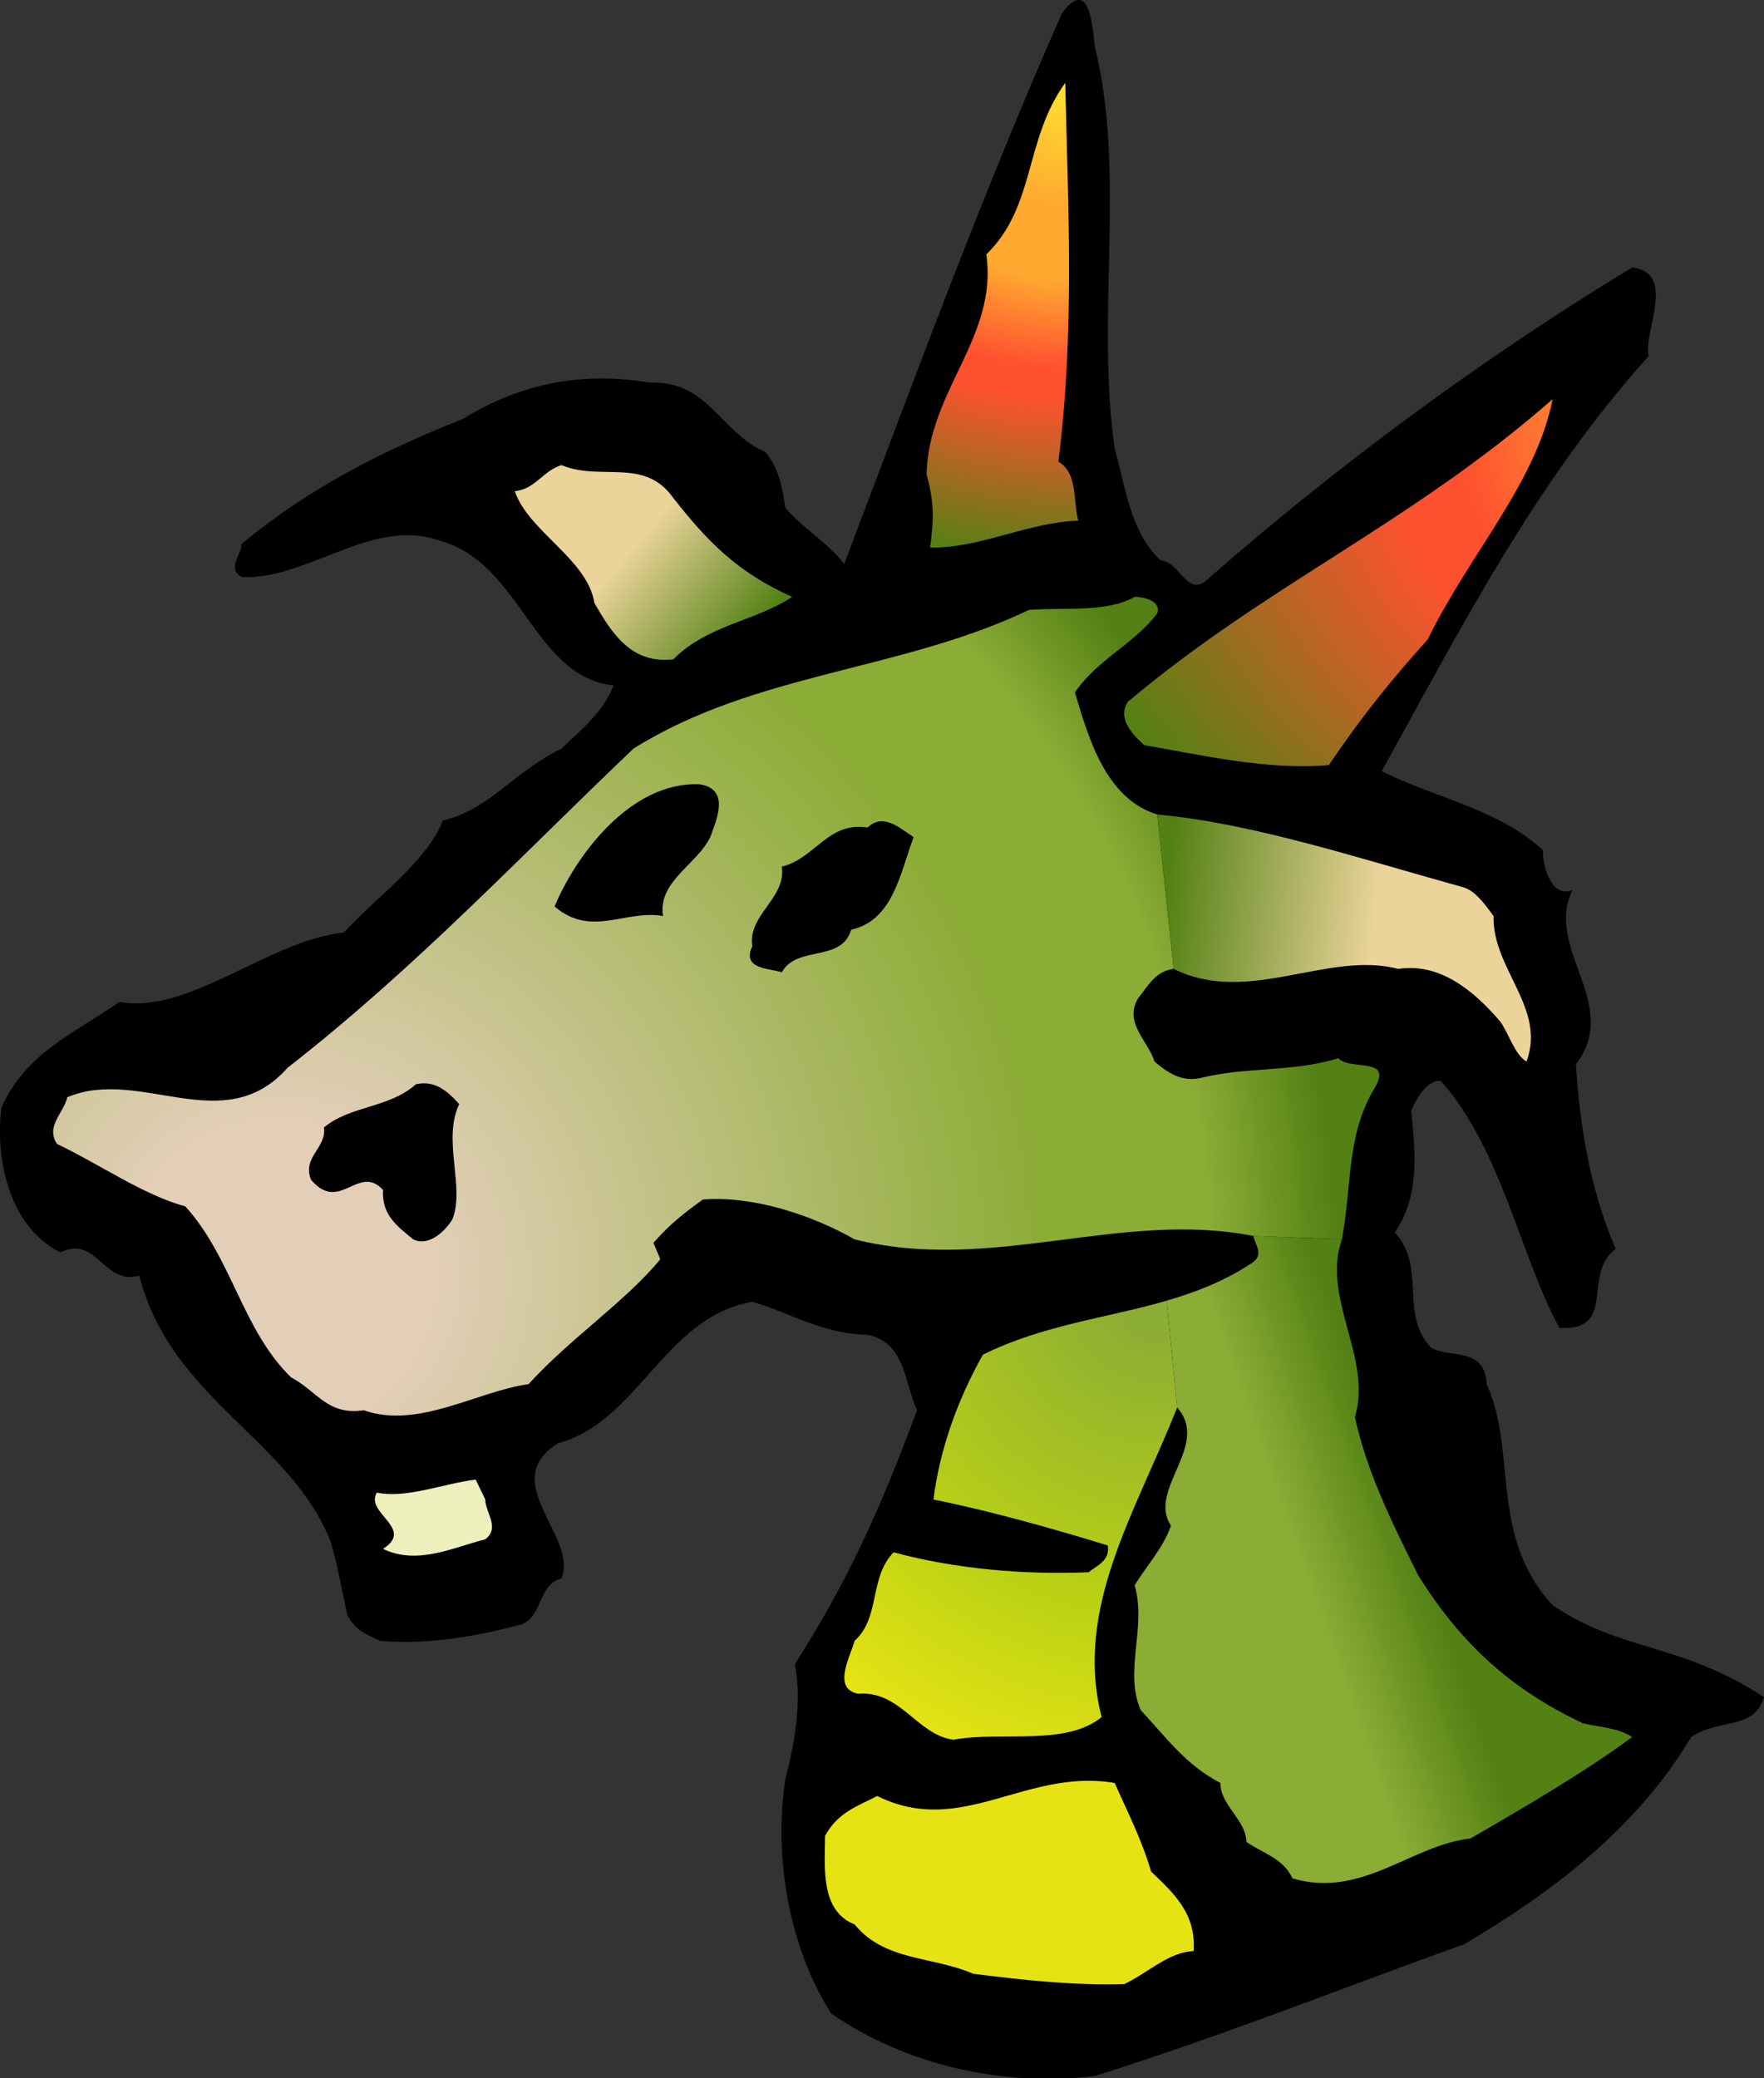
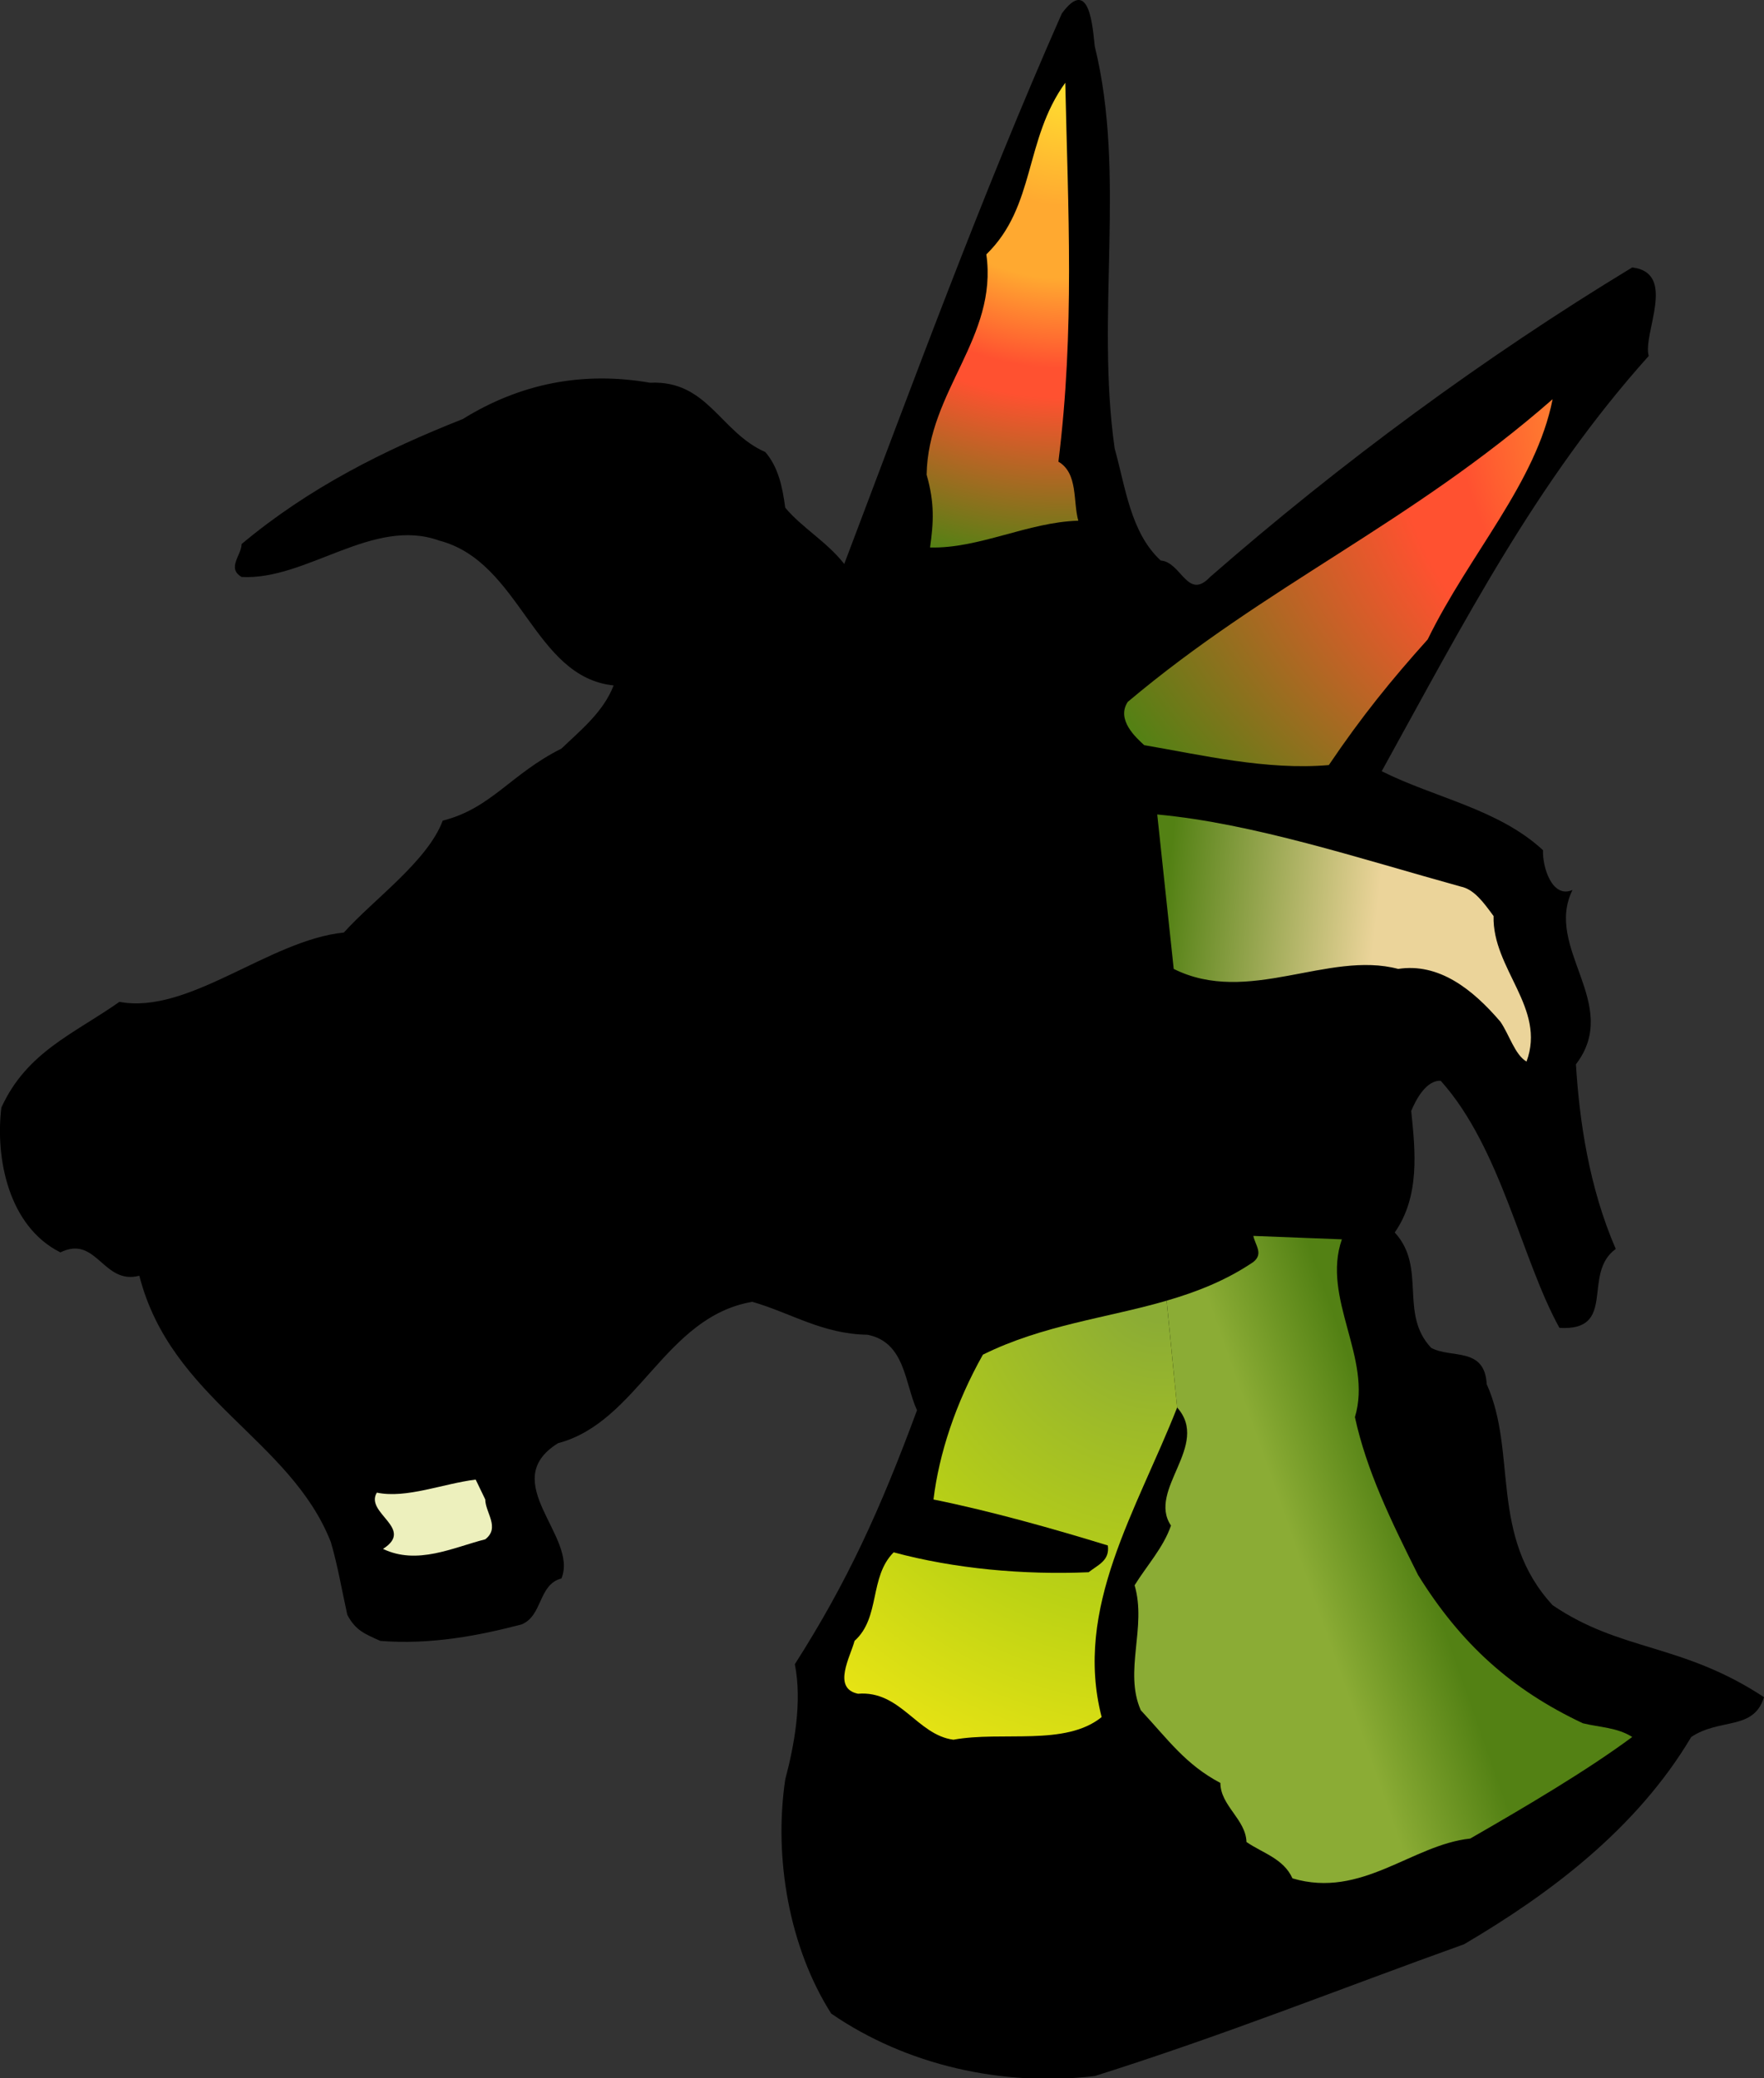
<svg xmlns="http://www.w3.org/2000/svg" viewBox="0 0 321.25 378.462" height="378.462" width="321.25" xml:space="preserve" version="1.1" id="svg19987">
  <rect x="0" y="0" width="321.25" height="378.462" fill="#333333" stroke="none" />
  <defs id="defs19991">
    <clipPath id="clipPath20005" clipPathUnits="userSpaceOnUse">
-       <path id="path20007" d="m 1826.01,1227.08 c -195,38 -381,-55 -581,-5 -61,35 -148,64 -221,58 -29.002,-21 -47.002,-35 -72.002,-63 l 10,-24 c -50,-61 -131,-115 -192,-182 -74,-10 -161,-66.002 -240,-38.002 -53,-8 -68,28.002 -106,48.002 -71,69 -86,174 -154,249 -62,17 -124,61 -187,91 -17,26 10,45 15,68 106,45 228,-62 321,43 186,145 340,309 504,465 177.002,111 390.002,113 576.002,202 53,4 114,-4 154,19 14,0 39,-6 33,-24 -34,-45 -86,-66 -120,-115 20,-67 45,-155 120,-178 l 24,-225 c -26,-3 -37,-24 -52,-43 -21,-36 15,-62 24,-92 19,-16 39,-30 67,-24 67,17 134,8 201,29 16,-19 80,3 53,-43 -42,-70 -33,-142 -48,-221 l -129,5" />
-     </clipPath>
+       </clipPath>
    <radialGradient id="radialGradient20009" spreadMethod="pad" gradientTransform="matrix(1526.66,273.313,273.313,-1526.66,399.006,1170.58)" gradientUnits="userSpaceOnUse" r="1" cy="0" cx="0" fy="0" fx="0">
      <stop id="stop20011" offset="0" style="stop-opacity:1;stop-color:#e3cfb8" />
      <stop id="stop20013" offset="0.144" style="stop-opacity:1;stop-color:#e3cfb8" />
      <stop id="stop20015" offset="0.73" style="stop-opacity:1;stop-color:#8bac35" />
      <stop id="stop20017" offset="0.882" style="stop-opacity:1;stop-color:#8bac35" />
      <stop id="stop20019" offset="1" style="stop-opacity:1;stop-color:#538114" />
    </radialGradient>
    <clipPath id="clipPath20027" clipPathUnits="userSpaceOnUse">
      <path id="path20029" d="m 1686.01,1841.08 c 140,-13 294,-64 442,-105 20,-4 34,-24 48,-43 -2,-77 77,-134 48,-212 -17,10 -25,39 -38,58 -41,48 -90,86 -149,77 -102,27 -219,-54 -327,0 l -24,225" />
    </clipPath>
    <linearGradient id="linearGradient20031" spreadMethod="pad" gradientTransform="matrix(306.665,-33.334,-36.953,-339.954,1713.87,1860.64)" gradientUnits="userSpaceOnUse" y2="0" x2="1" y1="0" x1="0">
      <stop id="stop20033" offset="0" style="stop-opacity:1;stop-color:#538114" />
      <stop id="stop20035" offset="1" style="stop-opacity:1;stop-color:#ebd49a" />
    </linearGradient>
    <clipPath id="clipPath20043" clipPathUnits="userSpaceOnUse">
      <path id="path20045" d="m 1552.01,2907.08 c 4,-184 14,-360 -10,-552 29,-17 21,-58 29,-86 -73,-2 -145,-41 -216,-39 5,36 7,64 -5,106 2,122 104,200 87,321 72,70 55,167 115,250" />
    </clipPath>
    <radialGradient id="radialGradient20047" spreadMethod="pad" gradientTransform="matrix(-197.002,-677,-677,197.002,1552.01,2907.08)" gradientUnits="userSpaceOnUse" r="1" cy="0" cx="0" fy="0" fx="0">
      <stop id="stop20049" offset="0" style="stop-opacity:1;stop-color:#ffe130" />
      <stop id="stop20051" offset="0.253" style="stop-opacity:1;stop-color:#ffa930" />
      <stop id="stop20053" offset="0.404" style="stop-opacity:1;stop-color:#ffa930" />
      <stop id="stop20055" offset="0.59" style="stop-opacity:1;stop-color:#ff5130" />
      <stop id="stop20057" offset="0.651" style="stop-opacity:1;stop-color:#ff5130" />
      <stop id="stop20059" offset="1" style="stop-opacity:1;stop-color:#538114" />
    </radialGradient>
    <clipPath id="clipPath20067" clipPathUnits="userSpaceOnUse">
      <path id="path20069" d="m 2262.01,2446.08 c -24,-122 -121,-225 -182,-350 -53,-59 -96,-112 -144,-183 -90,-8 -187,15 -269,29 -12,11 -41,37 -24,63 203,171 411,259 619,441" />
    </clipPath>
    <radialGradient id="radialGradient20071" spreadMethod="pad" gradientTransform="matrix(-594.989,-504.002,-504.002,594.989,2262.01,2446.08)" gradientUnits="userSpaceOnUse" r="1" cy="0" cx="0" fy="-0.646" fx="-0.763">
      <stop id="stop20073" offset="0" style="stop-opacity:1;stop-color:#ffe130" />
      <stop id="stop20075" offset="0.253" style="stop-opacity:1;stop-color:#ffa930" />
      <stop id="stop20077" offset="0.404" style="stop-opacity:1;stop-color:#ffa930" />
      <stop id="stop20079" offset="0.59" style="stop-opacity:1;stop-color:#ff5130" />
      <stop id="stop20081" offset="0.651" style="stop-opacity:1;stop-color:#ff5130" />
      <stop id="stop20083" offset="1" style="stop-opacity:1;stop-color:#538114" />
    </radialGradient>
    <clipPath id="clipPath20091" clipPathUnits="userSpaceOnUse">
-       <path id="path20093" d="m 981.008,2302.08 c 49.002,-62 91.002,-107 173.002,-144 -52,-35 -124,-41 -173.002,-91 -61,-7 -89,37 -115,82 -10,64 -96,104 -116,163 30,3 40,29 68,38 57,-24 121,12 163,-48" />
-     </clipPath>
+       </clipPath>
    <linearGradient id="linearGradient20095" spreadMethod="pad" gradientTransform="matrix(-166.666,139.999,182.323,217.051,990.503,1974.74)" gradientUnits="userSpaceOnUse" y2="0" x2="1" y1="0" x1="0">
      <stop id="stop20097" offset="0" style="stop-opacity:1;stop-color:#538114" />
      <stop id="stop20099" offset="1" style="stop-opacity:1;stop-color:#ebd49a" />
    </linearGradient>
    <clipPath id="clipPath20117" clipPathUnits="userSpaceOnUse">
-       <path id="path20119" d="m 1715.01,977.078 c 49,-55 -44,-120 -9,-172 -11,-32 -35,-58 -53,-87 18,-61 -16,-125 9,-182 40,-43 65,-79 116,-106 0,-33 37,-53 38,-86 23,-16 54,-24 67,-53 101,-30 174,49 259,58 80,46 170,99 236,148 -22,14 -48,14 -72,20 -104,49 -178,116 -240,216 -40,80 -75,152 -92,230 26,86.002 -49,173.002 -19,259.002 l -129,5 c 3,-14 15,-26 0,-38 -39.58,-26.84 -82.21,-43.54 -126.31,-56.35 l 15.31,-155.652" />
+       <path id="path20119" d="m 1715.01,977.078 c 49,-55 -44,-120 -9,-172 -11,-32 -35,-58 -53,-87 18,-61 -16,-125 9,-182 40,-43 65,-79 116,-106 0,-33 37,-53 38,-86 23,-16 54,-24 67,-53 101,-30 174,49 259,58 80,46 170,99 236,148 -22,14 -48,14 -72,20 -104,49 -178,116 -240,216 -40,80 -75,152 -92,230 26,86.002 -49,173.002 -19,259.002 l -129,5 c 3,-14 15,-26 0,-38 -39.58,-26.84 -82.21,-43.54 -126.31,-56.35 " />
    </clipPath>
    <linearGradient id="linearGradient20121" spreadMethod="pad" gradientTransform="matrix(360,126.662,333.115,-946.785,1528.72,1143.68)" gradientUnits="userSpaceOnUse" y2="0" x2="1" y1="0" x1="0">
      <stop id="stop20123" offset="0" style="stop-opacity:1;stop-color:#8bac35" />
      <stop id="stop20125" offset="0.563" style="stop-opacity:1;stop-color:#8bac35" />
      <stop id="stop20127" offset="1" style="stop-opacity:1;stop-color:#538114" />
    </linearGradient>
    <clipPath id="clipPath20135" clipPathUnits="userSpaceOnUse">
      <path id="path20137" d="m 1699.7,1132.73 c -87.4,-25.38 -180.64,-35.46 -267.69,-78.65 -40,-71.002 -64,-145.002 -72,-211.002 84,-17 176,-43 254,-67 3,-22 -14,-28 -28,-39 -95,-4 -195,5 -284,29 -36,-36 -19,-95 -57,-129 -6,-23 -33,-69 5,-77 62,5 86,-60 139,-67 71,13 163,-10 216,33 -41,159 51,301 110,451 l -15.31,155.652" />
    </clipPath>
    <radialGradient id="radialGradient20139" spreadMethod="pad" gradientTransform="matrix(-442.332,-597.162,-597.162,442.332,1692.34,1157.25)" gradientUnits="userSpaceOnUse" r="1" cy="0" cx="0" fy="0" fx="0">
      <stop id="stop20141" offset="0" style="stop-opacity:1;stop-color:#8bac35" />
      <stop id="stop20143" offset="0.071" style="stop-opacity:1;stop-color:#8bac35" />
      <stop id="stop20145" offset="0.652" style="stop-opacity:1;stop-color:#bbd214" />
      <stop id="stop20147" offset="1" style="stop-opacity:1;stop-color:#e6e314" />
    </radialGradient>
  </defs>
  <g transform="matrix(1.25,0,0,-1.25,0,378.462)" id="g19995">
    <g transform="scale(0.1,0.1)" id="g19997">
      <path id="path19999" style="fill:#000000;fill-opacity:1;fill-rule:nonzero;stroke:none" d="m 1595.01,2960.08 c 46,-187 1,-390 29,-586 16,-57 23,-122 67,-163 30,-2 39,-59 72,-24 190,166 399,320 615,451 66,-8 15,-96 24,-129 -164,-183 -268,-386 -389,-605 78,-39 170,-55 235,-115 -1,-24 13,-71 43,-58 -42,-85 72,-166 5,-254 5,-82 19,-179 58,-269 -50,-36 3,-120 -82,-115 -55,99 -85,262 -173,360 -21,1 -36,-27 -43,-44 6,-58 13,-124 -24,-177 47,-51 6,-118 53,-168 29,-16 78,2 81,-53 45,-100.002 3,-221.002 96,-322.002 100,-68 188,-55 308,-134 -15,-49 -64,-30 -106,-58 -79,-133 -205,-228 -331,-302 -184,-66 -345,-131 -538,-192 -135,-16 -275,16 -384,91 -61,96 -84,226 -67,341 13,49 25,113 14,168 76,119 124,224 178,370 -18,39.002 -17,99.002 -72,110.002 -66,1 -112,32 -168,48 -128.002,-22 -166.002,-175.002 -283.002,-206.002 -90,-56 30,-136 5,-197 -34,-9 -27,-54 -58,-67 -61,-16 -132,-30 -206,-24 -22,10 -36,15 -48,38 -8,36 -14,72 -24,106 -59,150 -233,208 -279,388.002 -53,-14 -62,60 -115,34 -76,38 -95,138 -86,211 37,81 105,107 172,154 101,-19 218,90 327,101 43,48 122,104 144,163 71,18 99,68 173,105 27,26 61,53 76,92 -117,12 -135,180 -254,211 -97,35 -193,-58 -288,-53 -22,13 0,32 0,48 98,82 208,137 322,182 84,52 175,70 273,53 84.002,4 102.002,-72 168.002,-101 19,-22 25,-51 29,-81 24,-29 60,-49 86,-82 99,261 200,537 317,802 41,56 45,-23 48,-48" />
      <g id="g20001">
        <g clip-path="url(#clipPath20005)" id="g20003">
          <path id="path20021" style="fill:url(#radialGradient20009);fill-opacity:1;fill-rule:nonzero;stroke:none" d="m 1826.01,1227.08 c -195,38 -381,-55 -581,-5 -61,35 -148,64 -221,58 -29.002,-21 -47.002,-35 -72.002,-63 l 10,-24 c -50,-61 -131,-115 -192,-182 -74,-10 -161,-66.002 -240,-38.002 -53,-8 -68,28.002 -106,48.002 -71,69 -86,174 -154,249 -62,17 -124,61 -187,91 -17,26 10,45 15,68 106,45 228,-62 321,43 186,145 340,309 504,465 177.002,111 390.002,113 576.002,202 53,4 114,-4 154,19 14,0 39,-6 33,-24 -34,-45 -86,-66 -120,-115 20,-67 45,-155 120,-178 l 24,-225 c -26,-3 -37,-24 -52,-43 -21,-36 15,-62 24,-92 19,-16 39,-30 67,-24 67,17 134,8 201,29 16,-19 80,3 53,-43 -42,-70 -33,-142 -48,-221 l -129,5" />
        </g>
      </g>
      <g id="g20023">
        <g clip-path="url(#clipPath20027)" id="g20025">
          <path id="path20037" style="fill:url(#linearGradient20031);fill-opacity:1;fill-rule:nonzero;stroke:none" d="m 1686.01,1841.08 c 140,-13 294,-64 442,-105 20,-4 34,-24 48,-43 -2,-77 77,-134 48,-212 -17,10 -25,39 -38,58 -41,48 -90,86 -149,77 -102,27 -219,-54 -327,0 l -24,225" />
        </g>
      </g>
      <g id="g20039">
        <g clip-path="url(#clipPath20043)" id="g20041">
          <path id="path20061" style="fill:url(#radialGradient20047);fill-opacity:1;fill-rule:nonzero;stroke:none" d="m 1552.01,2907.08 c 4,-184 14,-360 -10,-552 29,-17 21,-58 29,-86 -73,-2 -145,-41 -216,-39 5,36 7,64 -5,106 2,122 104,200 87,321 72,70 55,167 115,250" />
        </g>
      </g>
      <g id="g20063">
        <g clip-path="url(#clipPath20067)" id="g20065">
          <path id="path20085" style="fill:url(#radialGradient20071);fill-opacity:1;fill-rule:nonzero;stroke:none" d="m 2262.01,2446.08 c -24,-122 -121,-225 -182,-350 -53,-59 -96,-112 -144,-183 -90,-8 -187,15 -269,29 -12,11 -41,37 -24,63 203,171 411,259 619,441" />
        </g>
      </g>
      <g id="g20087">
        <g clip-path="url(#clipPath20091)" id="g20089">
          <path id="path20101" style="fill:url(#linearGradient20095);fill-opacity:1;fill-rule:nonzero;stroke:none" d="m 981.008,2302.08 c 49.002,-62 91.002,-107 173.002,-144 -52,-35 -124,-41 -173.002,-91 -61,-7 -89,37 -115,82 -10,64 -96,104 -116,163 30,3 40,29 68,38 57,-24 121,12 163,-48" />
        </g>
      </g>
      <path id="path20103" style="fill:#000000;fill-opacity:1;fill-rule:nonzero;stroke:none" d="m 1038.01,1817.08 c -12,-44 -81.002,-70 -72.002,-124 -54,10 -105,-32 -158,14 29,70 108,182 211.002,178 40,-6 29,-42 19,-68" />
      <path id="path20105" style="fill:#000000;fill-opacity:1;fill-rule:nonzero;stroke:none" d="m 1331.01,1808.08 c -20,-54 -30,-121 -91,-135 -14,-48 -79,-22 -101,-62 -17,6 -59,4 -43,38 -7,46 50,70 43,116 49,12 67,66 125,57 23,22 47,-1 67,-14" />
      <path id="path20107" style="fill:#000000;fill-opacity:1;fill-rule:nonzero;stroke:none" d="m 669.008,1419.08 c -25,-53 9,-121 -10,-168 -11,-18 -35,-40 -57,-29 -23,19 -46,35 -44,72 -36,39 -63,-35 -105,15 -13,33 23,46 19,76 38,32 95,28 134,63 28,6 46,-10 63,-29" />
      <path id="path20109" style="fill:#edf0bd;fill-opacity:1;fill-rule:nonzero;stroke:none" d="m 707.008,843.078 c 0,-19 22,-41 0,-58 -47,-12 -99,-38 -149,-14 47,30 -27,52 -9,82 43,-9 96,13 144,19 l 14,-29" />
-       <path id="path20111" style="fill:#e6e314;fill-opacity:1;fill-rule:nonzero;stroke:none" d="m 1677.01,301.078 c 31,-30 66,-60 62,-116 -36,-1 -67,-32 -101,-48 -74,-2 -140,5 -220,15 -60,26 -129,18 -173,72 -51,20 -43,86 -43,129 19,34 45,42 76,58 123,-61 216,41 346,19 19,-43 40,-84 53,-129" />
      <g id="g20113">
        <g clip-path="url(#clipPath20117)" id="g20115">
          <path id="path20129" style="fill:url(#linearGradient20121);fill-opacity:1;fill-rule:nonzero;stroke:none" d="m 1715.01,977.078 c 49,-55 -44,-120 -9,-172 -11,-32 -35,-58 -53,-87 18,-61 -16,-125 9,-182 40,-43 65,-79 116,-106 0,-33 37,-53 38,-86 23,-16 54,-24 67,-53 101,-30 174,49 259,58 80,46 170,99 236,148 -22,14 -48,14 -72,20 -104,49 -178,116 -240,216 -40,80 -75,152 -92,230 26,86.002 -49,173.002 -19,259.002 l -129,5 c 3,-14 15,-26 0,-38 -39.58,-26.84 -82.21,-43.54 -126.31,-56.35 l 15.31,-155.652" />
        </g>
      </g>
      <g id="g20131">
        <g clip-path="url(#clipPath20135)" id="g20133">
          <path id="path20149" style="fill:url(#radialGradient20139);fill-opacity:1;fill-rule:nonzero;stroke:none" d="m 1699.7,1132.73 c -87.4,-25.38 -180.64,-35.46 -267.69,-78.65 -40,-71.002 -64,-145.002 -72,-211.002 84,-17 176,-43 254,-67 3,-22 -14,-28 -28,-39 -95,-4 -195,5 -284,29 -36,-36 -19,-95 -57,-129 -6,-23 -33,-69 5,-77 62,5 86,-60 139,-67 71,13 163,-10 216,33 -41,159 51,301 110,451 l -15.31,155.652" />
        </g>
      </g>
    </g>
  </g>
</svg>